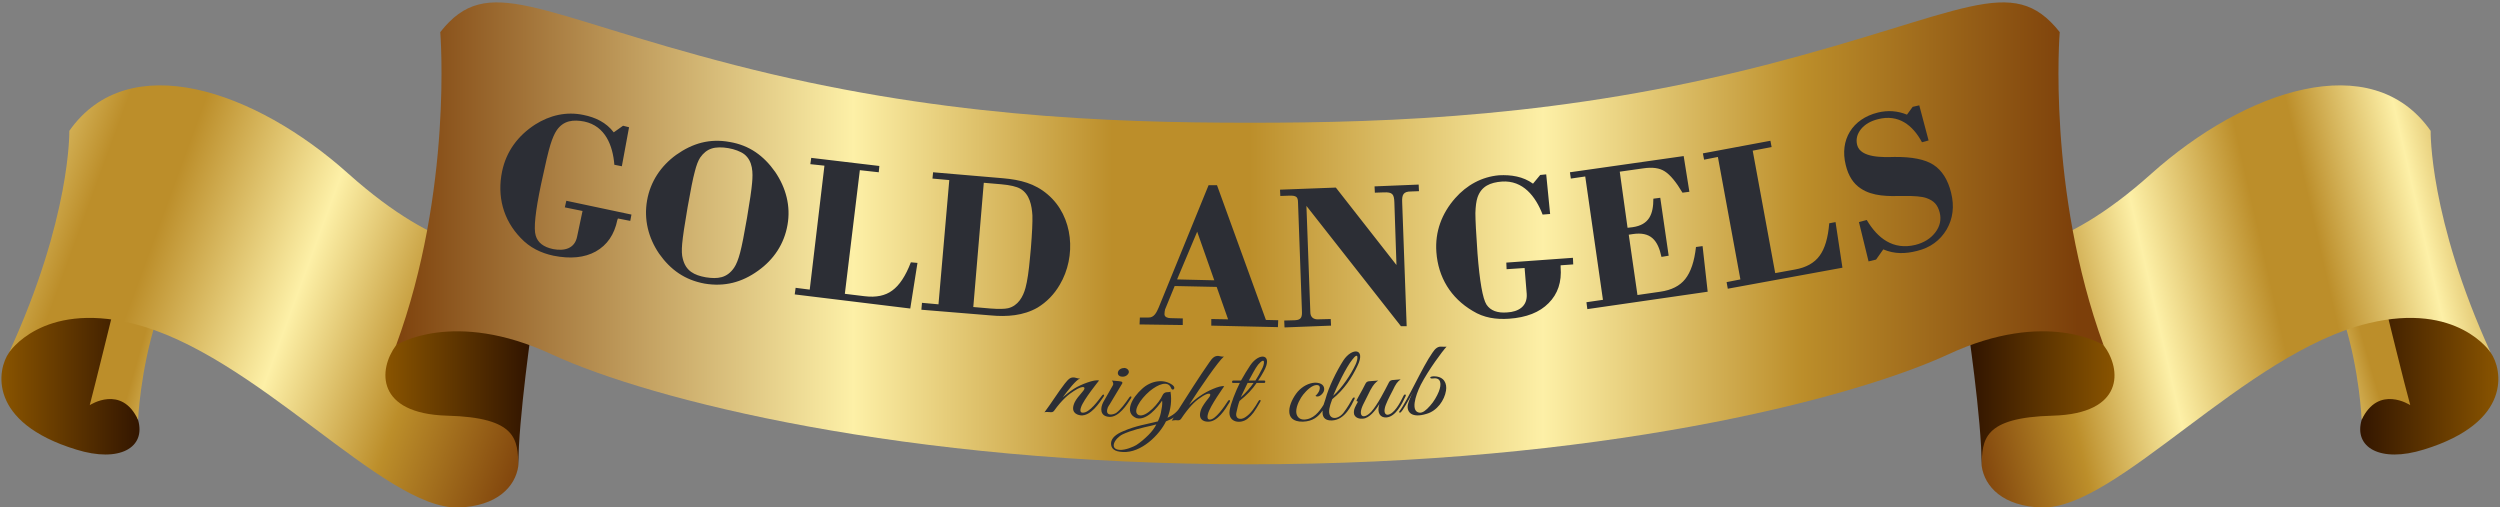
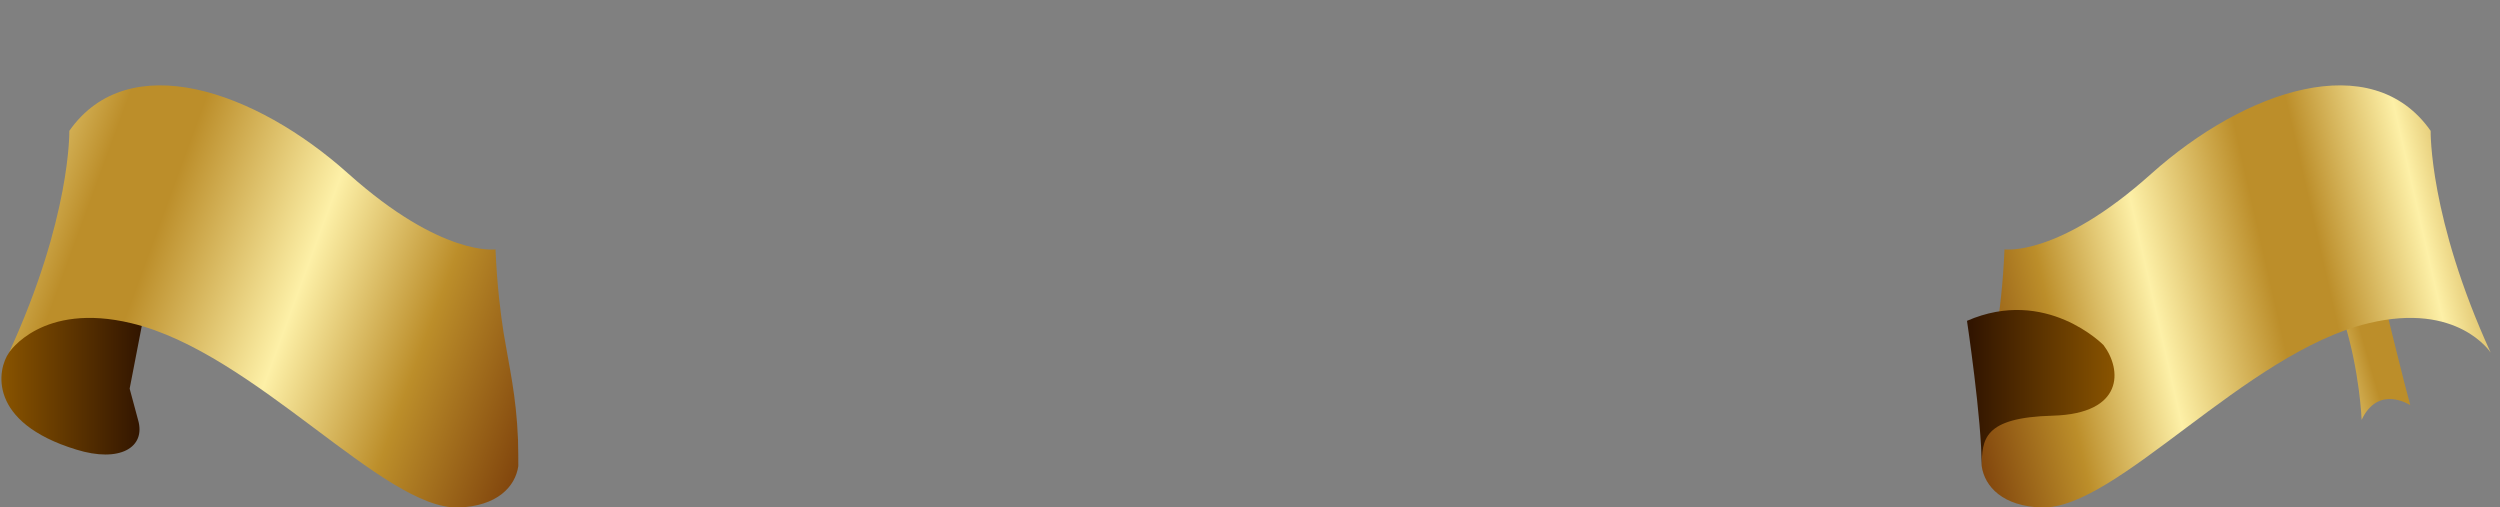
<svg xmlns="http://www.w3.org/2000/svg" viewBox="0 0 833 169" width="833" height="169">
  <rect x="0" y="0" width="833" height="169" fill="#808080" stroke="none" />
  <title>Nowy projekt</title>
  <defs>
    <linearGradient id="g1" x2="1" gradientUnits="userSpaceOnUse" gradientTransform="matrix(48.04,0,0,49.555,.5,126.66)">
      <stop offset="0" stop-color="#895400" />
      <stop offset="1" stop-color="#2f1300" />
    </linearGradient>
    <linearGradient id="g2" x2="1" gradientUnits="userSpaceOnUse" gradientTransform="matrix(181.82,52.3,-99.059,344.377,19.62,114.88)">
      <stop offset="0" stop-color="#bc8e2a" />
      <stop offset=".14" stop-color="#bc8e2a" />
      <stop offset=".27" stop-color="#fdf0a7" />
      <stop offset=".42" stop-color="#bc8e2a" />
      <stop offset=".5" stop-color="#bc8e2a" />
      <stop offset=".67" stop-color="#fdf0a7" />
      <stop offset=".82" stop-color="#bc8e2a" />
      <stop offset=".98" stop-color="#7c3f0a" />
      <stop offset="1" stop-color="#7c3f0a" />
    </linearGradient>
    <linearGradient id="g3" x2="1" gradientUnits="userSpaceOnUse" gradientTransform="matrix(282.28,102.02,-59.519,164.684,-91.64,33.9)">
      <stop offset="0" stop-color="#bc8e2a" />
      <stop offset=".14" stop-color="#bc8e2a" />
      <stop offset=".27" stop-color="#fdf0a7" />
      <stop offset=".42" stop-color="#bc8e2a" />
      <stop offset=".5" stop-color="#bc8e2a" />
      <stop offset=".67" stop-color="#fdf0a7" />
      <stop offset=".82" stop-color="#bc8e2a" />
      <stop offset=".98" stop-color="#7c3f0a" />
      <stop offset="1" stop-color="#7c3f0a" />
    </linearGradient>
    <linearGradient id="g4" x2="1" gradientUnits="userSpaceOnUse" gradientTransform="matrix(-48.04,0,0,-49.554,832.48,126.66)">
      <stop offset="0" stop-color="#895400" />
      <stop offset="1" stop-color="#2f1300" />
    </linearGradient>
    <linearGradient id="g5" x2="1" gradientUnits="userSpaceOnUse" gradientTransform="matrix(-170.46,49.02,-92.858,-322.9,813.72,114.78)">
      <stop offset="0" stop-color="#bc8e2a" />
      <stop offset=".14" stop-color="#bc8e2a" />
      <stop offset=".27" stop-color="#fdf0a7" />
      <stop offset=".42" stop-color="#bc8e2a" />
      <stop offset=".5" stop-color="#bc8e2a" />
      <stop offset=".67" stop-color="#fdf0a7" />
      <stop offset=".82" stop-color="#bc8e2a" />
      <stop offset=".98" stop-color="#7c3f0a" />
      <stop offset="1" stop-color="#7c3f0a" />
    </linearGradient>
    <linearGradient id="g6" x2="1" gradientUnits="userSpaceOnUse" gradientTransform="matrix(-224.5,51.1,-34.427,-151.25,869.18,70.54)">
      <stop offset="0" stop-color="#bc8e2a" />
      <stop offset=".14" stop-color="#bc8e2a" />
      <stop offset=".27" stop-color="#fdf0a7" />
      <stop offset=".42" stop-color="#bc8e2a" />
      <stop offset=".5" stop-color="#bc8e2a" />
      <stop offset=".67" stop-color="#fdf0a7" />
      <stop offset=".82" stop-color="#bc8e2a" />
      <stop offset=".98" stop-color="#7c3f0a" />
      <stop offset="1" stop-color="#7c3f0a" />
    </linearGradient>
    <linearGradient id="g7" x2="1" gradientUnits="userSpaceOnUse" gradientTransform="matrix(49.14,0,0,51.992,128.4,129.28)">
      <stop offset="0" stop-color="#895400" />
      <stop offset="1" stop-color="#2f1300" />
    </linearGradient>
    <linearGradient id="g8" x2="1" gradientUnits="userSpaceOnUse" gradientTransform="matrix(-49.14,0,0,-51.992,704.58,129.28)">
      <stop offset="0" stop-color="#895400" />
      <stop offset="1" stop-color="#2f1300" />
    </linearGradient>
    <linearGradient id="g9" x2="1" gradientUnits="userSpaceOnUse" gradientTransform="matrix(568.9,0,0,153.898,132.04,77.76)">
      <stop offset="0" stop-color="#7c3f0a" />
      <stop offset=".27" stop-color="#fdf0a7" />
      <stop offset=".42" stop-color="#bc8e2a" />
      <stop offset=".5" stop-color="#bc8e2a" />
      <stop offset=".67" stop-color="#fdf0a7" />
      <stop offset=".82" stop-color="#bc8e2a" />
      <stop offset=".98" stop-color="#7c3f0a" />
      <stop offset="1" stop-color="#7c3f0a" />
    </linearGradient>
  </defs>
  <style>		.s0 { fill: url(#g1) } 		.s1 { fill: url(#g2) } 		.s2 { fill: url(#g3) } 		.s3 { fill: url(#g4) } 		.s4 { fill: url(#g5) } 		.s5 { fill: url(#g6) } 		.s6 { fill: url(#g7) } 		.s7 { fill: url(#g8) } 		.s8 { fill: url(#g9) } 		.s9 { fill: #2c2e35 } 	</style>
  <path id="Path 131" class="s0" d="m3 117.5c-3.9 5.5-7.3 23.2 22.4 32.3 14.5 4.5 23.3-0.7 20.6-9.9l-2.8-10.4 5.3-27.4c0 0-35.6-3.3-45.5 15.4z" />
-   <path id="Path 132" class="s1" d="m38.1 102.1c0 0-6.7 27.3-8.2 32.9 0 0 10.6-7 16.1 4.9 0 0 0.7-16.2 6.1-33.3z" />
  <path id="Path 133" class="s2" d="m3 117.5c0 0 10.9-17 40.8-9.8 41 9.8 84 62.1 108.9 61.4 12.9-0.4 19-6.9 20-13.8 0-2 0-5.1-0.1-8.8-0.6-14.9-2.9-24-4.8-35.6-1-6.4-2.2-15.9-2.7-27.8 0 0-17.9 2.6-49-25.2-31-27.8-73.3-42.4-93-14.3 0 0 0.6 28.9-20.1 73.9z" />
-   <path id="Path 134" class="s3" d="m829.9 117.5c3.9 5.5 7.4 23.2-22.3 32.3-14.5 4.5-23.4-0.7-20.7-9.9l2.9-10.4-5.4-27.4c0 0 35.7-3.3 45.5 15.4z" />
  <path id="Path 135" class="s4" d="m794.8 102.1c0 0 6.7 27.3 8.3 32.9 0 0-10.6-7-16.2 4.9 0 0-0.6-16.2-6-33.3z" />
  <path id="Path 136" class="s5" d="m829.9 117.5c0 0-10.9-17-40.7-9.8-41 9.8-84 62.1-108.9 61.4-12.9-0.4-19-6.9-20-13.8 0-2 0-5.1 0.1-8.8 0.6-14.9 2.9-24 4.7-35.6 1.1-6.4 2.3-15.9 2.8-27.8 0 0 17.9 2.6 48.9-25.2 31.1-27.8 73.4-42.4 93.1-14.3 0 0-0.6 28.9 20 73.9z" />
-   <path id="Path 137" class="s6" d="m172.7 155.3c-0.2-8.7-0.2-16.2-23.8-16.8-23.6-0.7-23-15.3-16.9-23.5 0 0 19.2-19.6 45.5-8.1 0 0-4.8 32.7-4.8 48.4z" />
+   <path id="Path 137" class="s6" d="m172.7 155.3z" />
  <path id="Path 138" class="s7" d="m660.3 155.3c0.2-8.7 0.2-16.2 23.8-16.8 23.6-0.7 23-15.3 16.8-23.5 0 0-19.1-19.6-45.5-8.1 0 0 4.9 32.7 4.9 48.4z" />
-   <path id="Path 139" class="s8" d="m416.5 154.7c115.2 0 199.6-21.4 232.6-36.6 32.9-15.3 51.8-3.1 51.8-3.1-18.9-51.8-14.6-104.3-14.6-104.3-15.9-20.1-31.7-6.1-98.2 11-66.5 17.1-123.9 19.2-171.6 19.2-47.7 0-105.1-2.1-171.6-19.2-66.5-17.1-82.4-31.1-98.2-11 0 0 4.3 52.5-14.7 104.3 0 0 19-12.2 51.9 3.1 32.9 15.2 117.4 36.6 232.6 36.6z" />
-   <path id="Path 140" fill-rule="evenodd" class="s9" d="m367.7 132.2c-1.4 2.1-4.3 6.5-7.6 6.2-1.6-0.2-3.5-1.2-2-4.4 0.5-1 1.4-2.1 2.7-3.6 1.2-1.3 0.5-2.4-3-0.1-1.6 1-3.9 2.8-6.6 6.6-0.4 0.5-0.8 0.5-1.7 0.4-0.7 0-1-0.1-1.5 0.1 2.4-3.2 4.4-6.5 6.8-9.6 1.3-1.6 1.9-2.2 3.3-2 0.5 0.1 1.2 0.4 1.8 0.3-1.4 0.5-4 3.9-5.8 6.3 0.9-0.8 2.4-2 3.8-2.9 2.2-1.4 6.9-3.2 8.3-2.7 0 0-5.2 6.4-6 8.9-0.5 1.4 0 1.8 0.5 1.8 2.3 0.2 5.4-4.3 6.5-5.7 0.4-0.6 1-0.3 0.5 0.4zm6.2-6.7c-1 0-1.6-0.7-1.4-1.5 0.2-0.9 1.2-1.4 2.2-1.4 0.9 0.1 1.6 0.8 1.4 1.6-0.3 0.8-1.2 1.4-2.2 1.3zm-4 12.6c0.6 0.1 1.5-0.2 2-0.5 1.5-1.1 3.1-3.3 4.4-5.2 0.4-0.6 1-0.3 0.5 0.4-1.2 1.9-4 6.3-7.2 6.1-3.2-0.2-3-3-2-4.9l3.2-5.6c0.4-0.7-0.2-1.4-0.3-1.6l2.3 0.2c1.4 0.1 1.4 0.5 0.8 1.3l-3.9 6.5c0 0-0.5 0.7-0.6 1-0.4 1.1-0.4 2.2 0.8 2.3zm18.6 2.3c-2.1 4.4-8.2 10.6-14.4 10.2-2.7-0.1-4-1.1-3.9-3 0.1-1.7 1.8-3 4-3.9 4.3-1.9 8.2-2.4 11.6-3.3 0.6-1.2 1-2.5 1.2-4 0.3-1.3 0.3-2.5 0.2-2.9-1.5 2.2-5.2 6.8-8.6 5.8-4.2-1.8-1.4-6.8 2-9.8 2.7-2.5 7-3.5 10.1-1.2 1.4 1.1-0.1 2.2-0.5 1-1-2.6-4.3-1.3-7.1 1-3.3 2.8-5.9 7-3.7 8 2.5 1 7-4.3 7.9-6.5 0.7-1.6 2-0.9 2.7-1.3 0.5 2.9 0.1 5.9-1 8.7 1.1-0.5 2.3-1.2 3.2-2.2q0.3-0.3 0.5-0.6c3.2-5 6.7-10.6 10.2-15.6 1-1.5 1.8-2.3 3.1-2.2 0.6 0.1 1.2 0.3 1.8 0.2-1.9 1.6-7.8 10.2-11.6 16.1 1.3-1.2 2.5-2.2 3.7-3 2.1-1.5 6.6-3.6 8-3.2 0 0-4.8 6.7-5.4 9.2-0.4 1.4 0 1.9 0.5 1.9 2 0.2 5.1-4.6 6.1-6.1 0.4-0.7 1-0.4 0.6 0.3-1.5 2.5-4.1 6.7-7.3 6.5-1.5 0-3.5-0.9-2.1-4.3 0.4-0.9 1.2-2.1 2.5-3.7 1.1-1.3 0.3-2.3-3.1 0.2-1.5 1-3.6 3-6.2 6.9-0.4 0.5-0.8 0.5-1.7 0.4-0.6 0.1-1 0-1.4 0.2q0.3-0.5 0.7-1.1c-0.7 0.5-1.6 0.9-2.6 1.3zm-4.7 1.4c-3.2 0.7-6.9 1.6-9.7 2.9-2.8 1.4-4.6 5-1 5.2 1.9 0.1 4.5-1 5.5-1.6 1.4-0.9 2.8-2.1 4.1-3.4 1.1-1.1 2-2.3 2.6-3.5zm37.4-14.2h-2.5c-1.4 2.1-3.2 4-5.7 6-0.4 0.9-1 3.7-1 3.7-0.6 2.4 1.4 2.7 2.8 1.8 2-1.2 3.4-3.5 4.5-5.4 0.4-0.7 1-0.5 0.6 0.2-1.9 3.3-2.6 4.3-4.2 5.6-2.3 1.9-6.6 1.3-6-2.7 0.4-2.4 2-6.4 3.4-9.2h-2.3c-0.4 0-0.4-0.8 0.1-0.8h2.6c1-1.8 2.1-3.6 3.1-5.1 3-4.4 7.7-3.8 4.5 2-0.6 1.1-1.2 2.1-1.9 3.1h2.1c0.4 0 0.4 0.8-0.1 0.8zm-2-6.1c-1 1.3-2 3.3-3.1 5.3h2.2c0.8-1.2 1.5-2.5 2.1-3.7 0.9-1.5 1.5-4.7-1.2-1.6zm-3.5 6.1c-0.9 1.8-1.7 3.6-2.3 4.8 1.6-1.4 3.1-3.1 4.3-4.8zm18.4 12.9c-6.8 0.1-4.7-6.4-1.7-10 1.6-1.8 3.7-2.9 5.8-3 2.1 0 3.2 1 3 2.5-0.2 1.2-1.9 2.7-2.9 1.9 0.5-0.4 1.1-1.2 1.3-1.8 0.4-1.3 0-1.8-0.9-1.8-1.5 0-3.3 1.7-4.5 3.2-0.8 1-2.3 3.5-2.3 5.6 0 1.4 0.8 2.7 2.6 2.7 3.1-0.1 5-2.5 6.5-4.9 0.2-0.7 0.4-1.3 0.6-1.8 1.1-4.1 3.7-9.4 6-13 2.9-4.4 7.6-4.1 4.7 1.8-1.8 3.8-4.3 7.8-8.4 11.1-0.2 0.7-0.6 1.5-0.8 2.5-1.2 4.3 2.3 4.8 4.5 2.1 1.4-1.8 2.5-3.8 3-4.7 0.4-0.7 1-0.6 0.7 0.1-1 2-3.1 6.9-7.5 7.1-2.7 0.1-3.3-1.5-3.1-3.3-1.5 2.1-3.3 3.6-6.6 3.7zm16.5-20.7c-2.1 2.6-5.2 9.1-6.4 12.1 3-2.7 5.9-7.1 7.5-10.5 0.8-1.7 1.1-4.5-1.1-1.6zm11.3 19.3c-2 0.1-3.2-1.5-2.3-4.5-1.3 2.2-3.4 4.8-5.5 4.9-0.9 0.1-2.4-0.1-2.9-1.4-0.4-1.6 0.6-3 1.3-4.3-0.3 0-0.7-0.1-0.4-0.6l0.7-1.3c0.8-1.4 1.6-2.9 2.2-4.1 0.3-0.6 0.8-0.8 1.6-0.8l2.6-0.2c-0.9 0.7-1.5 1.2-2.6 3.2 0 0-1.7 3.4-2.4 4.8-1.9 3.9 0 5.2 2.7 2.4 2.2-2.5 4.4-6.9 5.9-9.8 0.3-0.6 0.8-0.8 1.6-0.8l2.3-0.2c-1.2 0.9-1.6 1.5-2.7 3.8-1.1 2.1-2.4 4.6-2.6 5.9-0.3 1.5 0.3 2.1 0.9 2.1 2.1-0.1 4.1-3.7 5.4-6.4 0.3-0.6 1-0.4 0.6 0.3-1.2 2.6-3.3 6.8-6.4 7zm18.1-23.6h0.2c0.6 0 1.2 0.1 1.8 0-1.4 1.5-6 7.7-8.6 12.7-1.9 3.8-3.4 9-0.4 9.3 1 0.1 2.1-0.7 3.5-2.3 1.2-1.3 2.3-3.2 2.9-4.7 1-2.5 0.8-4.8-1.9-4.4-1.3 0.2-1.4-0.8 0.5-0.7 3.2 0.1 4.2 2.4 3.8 4.8-0.5 3.1-2.9 6.7-6.5 7.7-4.8 1.5-6.7-0.5-6.2-3.1 0.3-1.2 0.9-2.6 1.7-4.1-1.8 3.2-3.3 6-4.1 6.7-0.4 0.3-0.7-0.1-0.4-0.4 2.7-3.5 7.6-14.7 11-19.5 0.9-1.4 1.8-2 2.7-2zm142.6-28.4l-3.2-13.1 2.6-0.7c3.6 6.1 8.8 10.1 16.2 8.3q4.3-1.1 6.6-4.1 2.4-3.1 1.5-6.7c-0.7-2.6-1.9-3.9-4.4-4.8q-2.2-0.8-8-0.7c-4.6 0.1-9.9 0.2-13.9-2.5q-3.7-2.4-5-7.8c-2.1-8.4 2.2-15.4 10.7-17.5 3.3-0.8 6.5-0.6 9.7 0.7l1.9-2.6 2.2-0.5 3.1 11.7-2.2 0.6c-3.1-5.8-7.9-9.4-14.6-7.7q-3.7 0.9-5.7 3.3-2 2.5-1.3 5.3c1.1 4.4 8.8 4.1 12.4 4q8.8-0.1 13 2.6 4.3 2.8 5.9 9.3 1.7 6.8-1.5 12.3-3.3 5.5-9.8 7.1c-3.9 1-7.5 1.1-11.3-0.5l-2.4 3.4z" />
-   <path id="Path 141" fill-rule="evenodd" class="s9" d="m210 73.6l-4.1-0.8-0.2 0.5q-1.5 7.3-7.2 10.5-5.6 3.1-14.1 1.4c-4.2-0.9-7.9-2.7-10.9-5.9-5.9-6.1-7.9-14-6.2-22.2 1.4-6.7 5.3-11.9 11-15.6 4.9-3.1 10.4-4.4 16.1-3.2 4 0.8 7.6 2.5 10.1 5.8l3.1-2.2 2 0.5-2.4 13-2.5-0.5c-0.5-6.4-3-12.9-10-14.4-3.7-0.7-6.9-0.4-9.2 2.9q-1.1 1.6-2.1 4.8-1 3.2-3.1 13.1-2.9 13.8-1.8 17.2 1 3.5 5.8 4.5c3.7 0.7 7.2-0.1 8-4.2l1.8-8.5-5.9-1.2 0.5-2.2 21.7 4.6zm5.6-6.8c1.1-6.3 4.6-11.5 9.7-15.2 5.5-3.9 11.2-5.5 17.8-4.3 6.6 1.1 11.4 4.6 15.2 10 3.6 5.3 5.2 11.4 4.1 17.6-1.1 6.4-4.6 11.6-9.8 15.3-5.4 3.9-11.2 5.4-17.8 4.3-6.6-1.2-11.4-4.6-15.2-10-3.6-5.3-5.1-11.4-4-17.7zm13.5 2.3q-1.5 8.7-1.8 12.1-0.3 3.3 0.2 5c1 4.1 3.8 5.5 7.7 6.2 3.9 0.6 7 0.3 9.4-3.2q1.1-1.6 2-5 0.9-3.4 2.3-11.6 1.4-8.2 1.7-11.7c0.3-3.3 0.3-7.2-2.6-9.5-2.5-1.9-8-2.9-10.9-1.9q-2.2 0.7-3.8 3-1 1.5-1.8 4.7-0.9 3.3-2.4 11.9zm35.7 29l0.3-2.2 4.7 0.6 4.9-41.3-4.7-0.5 0.3-2.1 22.7 2.7-0.2 2.1-6.3-0.7-5 41.2 6.6 0.8q5.7 0.7 9.2-1.9 3.6-2.6 6.2-9.4l2.2 0.2-2.4 15.2zm42.4 2.8l5.5 0.5 3.6-41.4-5.6-0.5 0.2-2.1 23.4 2c5.6 0.5 10.5 1.7 14.8 5.4 8.6 7.3 9.6 20.7 4 30.1q-2.8 4.8-7.4 7.6c-4.7 2.7-10.2 3.1-15.5 2.6l-23.2-1.9zm17.1 1.4l5.8 0.5q4 0.3 5.8-0.1c3.3-0.8 5-3.8 5.8-6.8q0.9-3.3 1.5-10.1l0.3-3.2q0.6-7.5 0.5-10.8c-0.2-3.3-0.9-7.1-4-8.9q-1.9-1.1-6.4-1.5l-5.8-0.5zm55.4 5.8l0.1-2.3h2.8c2 0.1 2.8-1.8 3.5-3.4l16.6-40.7h2.8l16.3 44.9 4.1 0.1-0.1 2.3-22.2-0.5v-2.2l5.6 0.1-3.8-10.8-14-0.3-3.2 7.8c-0.1 0.3-0.2 1.2-0.2 1.6 0 1 1.2 1.3 2 1.3l4.1 0.1v2.2zm12.5-15l12.4 0.3-5.7-16.2zm35.8 16l-0.1-2.3 3.6-0.1c2.1-0.1 2.4-1.1 2.3-3.1l-1.3-36.1q0-1.5-0.6-1.9-0.6-0.5-2.5-0.4l-2.8 0.1-0.1-2.1 18.6-0.7 20.2 25.8-0.7-20.9c-0.1-2.8-0.7-3.4-3.5-3.3l-3 0.1-0.1-2.1 14.7-0.6 0.1 2.2-2.7 0.1c-2.5 0-3 1.1-2.9 3.5l1.5 41.4h-1.9l-31.5-40.1 1.3 35.4c0 1.7 1.1 2.5 2.7 2.4l4.1-0.1 0.1 2.2zm96.2-21l-4.2 0.3v0.6q0.6 7.4-4 12-4.5 4.6-13.2 5.2c-4.3 0.3-8.4-0.3-12.1-2.6-7.3-4.3-11.5-11.2-12.1-19.6-0.5-6.8 1.8-12.9 6.3-18 3.8-4.3 8.8-7.1 14.6-7.6 4-0.2 8 0.4 11.3 2.8l2.4-2.9 2-0.2 1.3 13.2-2.5 0.2c-2.3-6-6.5-11.5-13.6-11-3.8 0.3-6.8 1.5-8.1 5.3q-0.6 1.8-0.7 5.2 0 3.4 0.7 13.4 1.1 14.1 3 17.1 2 3 6.9 2.6c3.7-0.2 6.8-2 6.5-6.2l-0.7-8.6-6 0.4-0.1-2.2 22.2-1.6zm4.7 14.9l-0.3-2.3 5.5-0.8-5.9-41.1-4.8 0.7-0.3-2.1 37.9-5.4 1.9 11.9-2.3 0.3q-3.2-5.4-5.9-7.1-2.6-1.7-7.2-1l-7.8 1.1 2.6 18.7c0.6-0.1 1.1-0.1 1.7-0.2 5.5-0.8 6.9-4.3 6.9-9.5l2.3-0.3 2.8 19.3-2.4 0.4c-1.2-5.6-3.6-8.5-9.6-7.6l-1.3 0.2 2.9 20.1 7.6-1.1q5.6-0.8 8.3-4.2 2.8-3.5 3.6-10.7l2.2-0.3 1.7 15.2zm46.8-6.8l-0.4-2.2 4.6-0.9-7.5-40.8-4.6 0.9-0.4-2.1 22.5-4.2 0.4 2.1-6.3 1.2 7.5 40.8 6.6-1.2q5.6-1 8.2-4.6 2.6-3.5 3.2-10.8l2.1-0.4 2.3 15.2z" />
</svg>